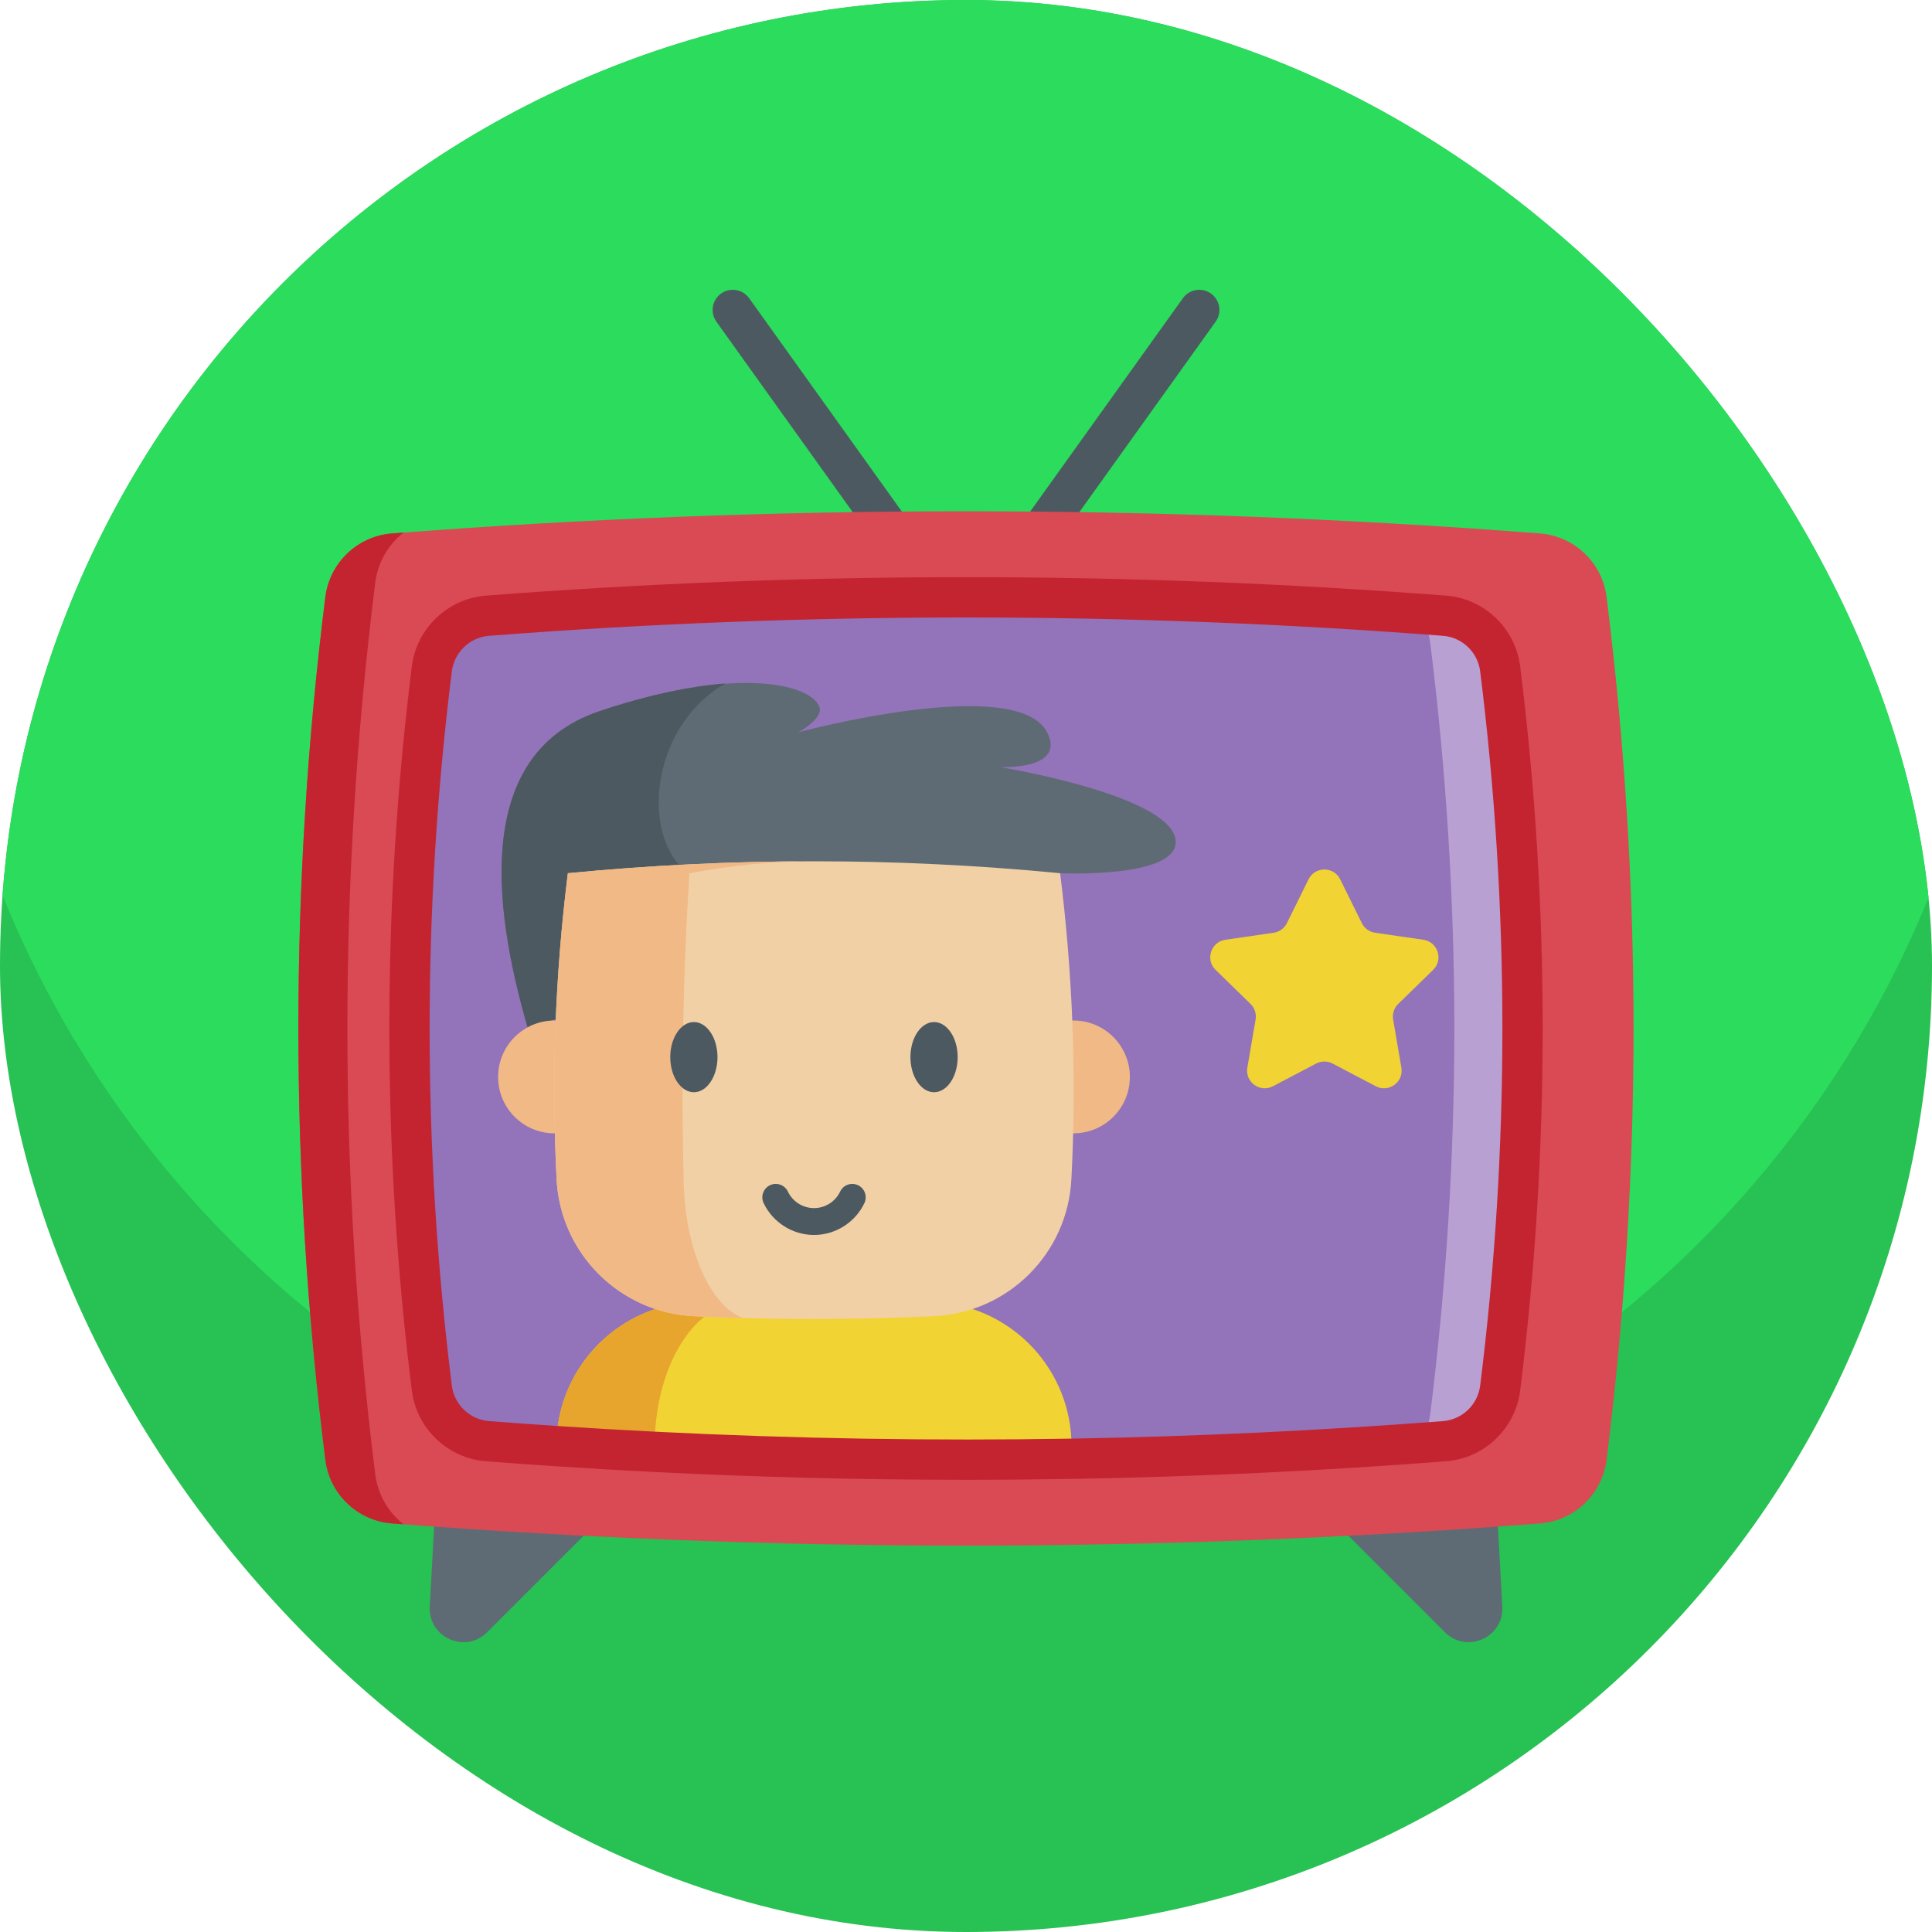
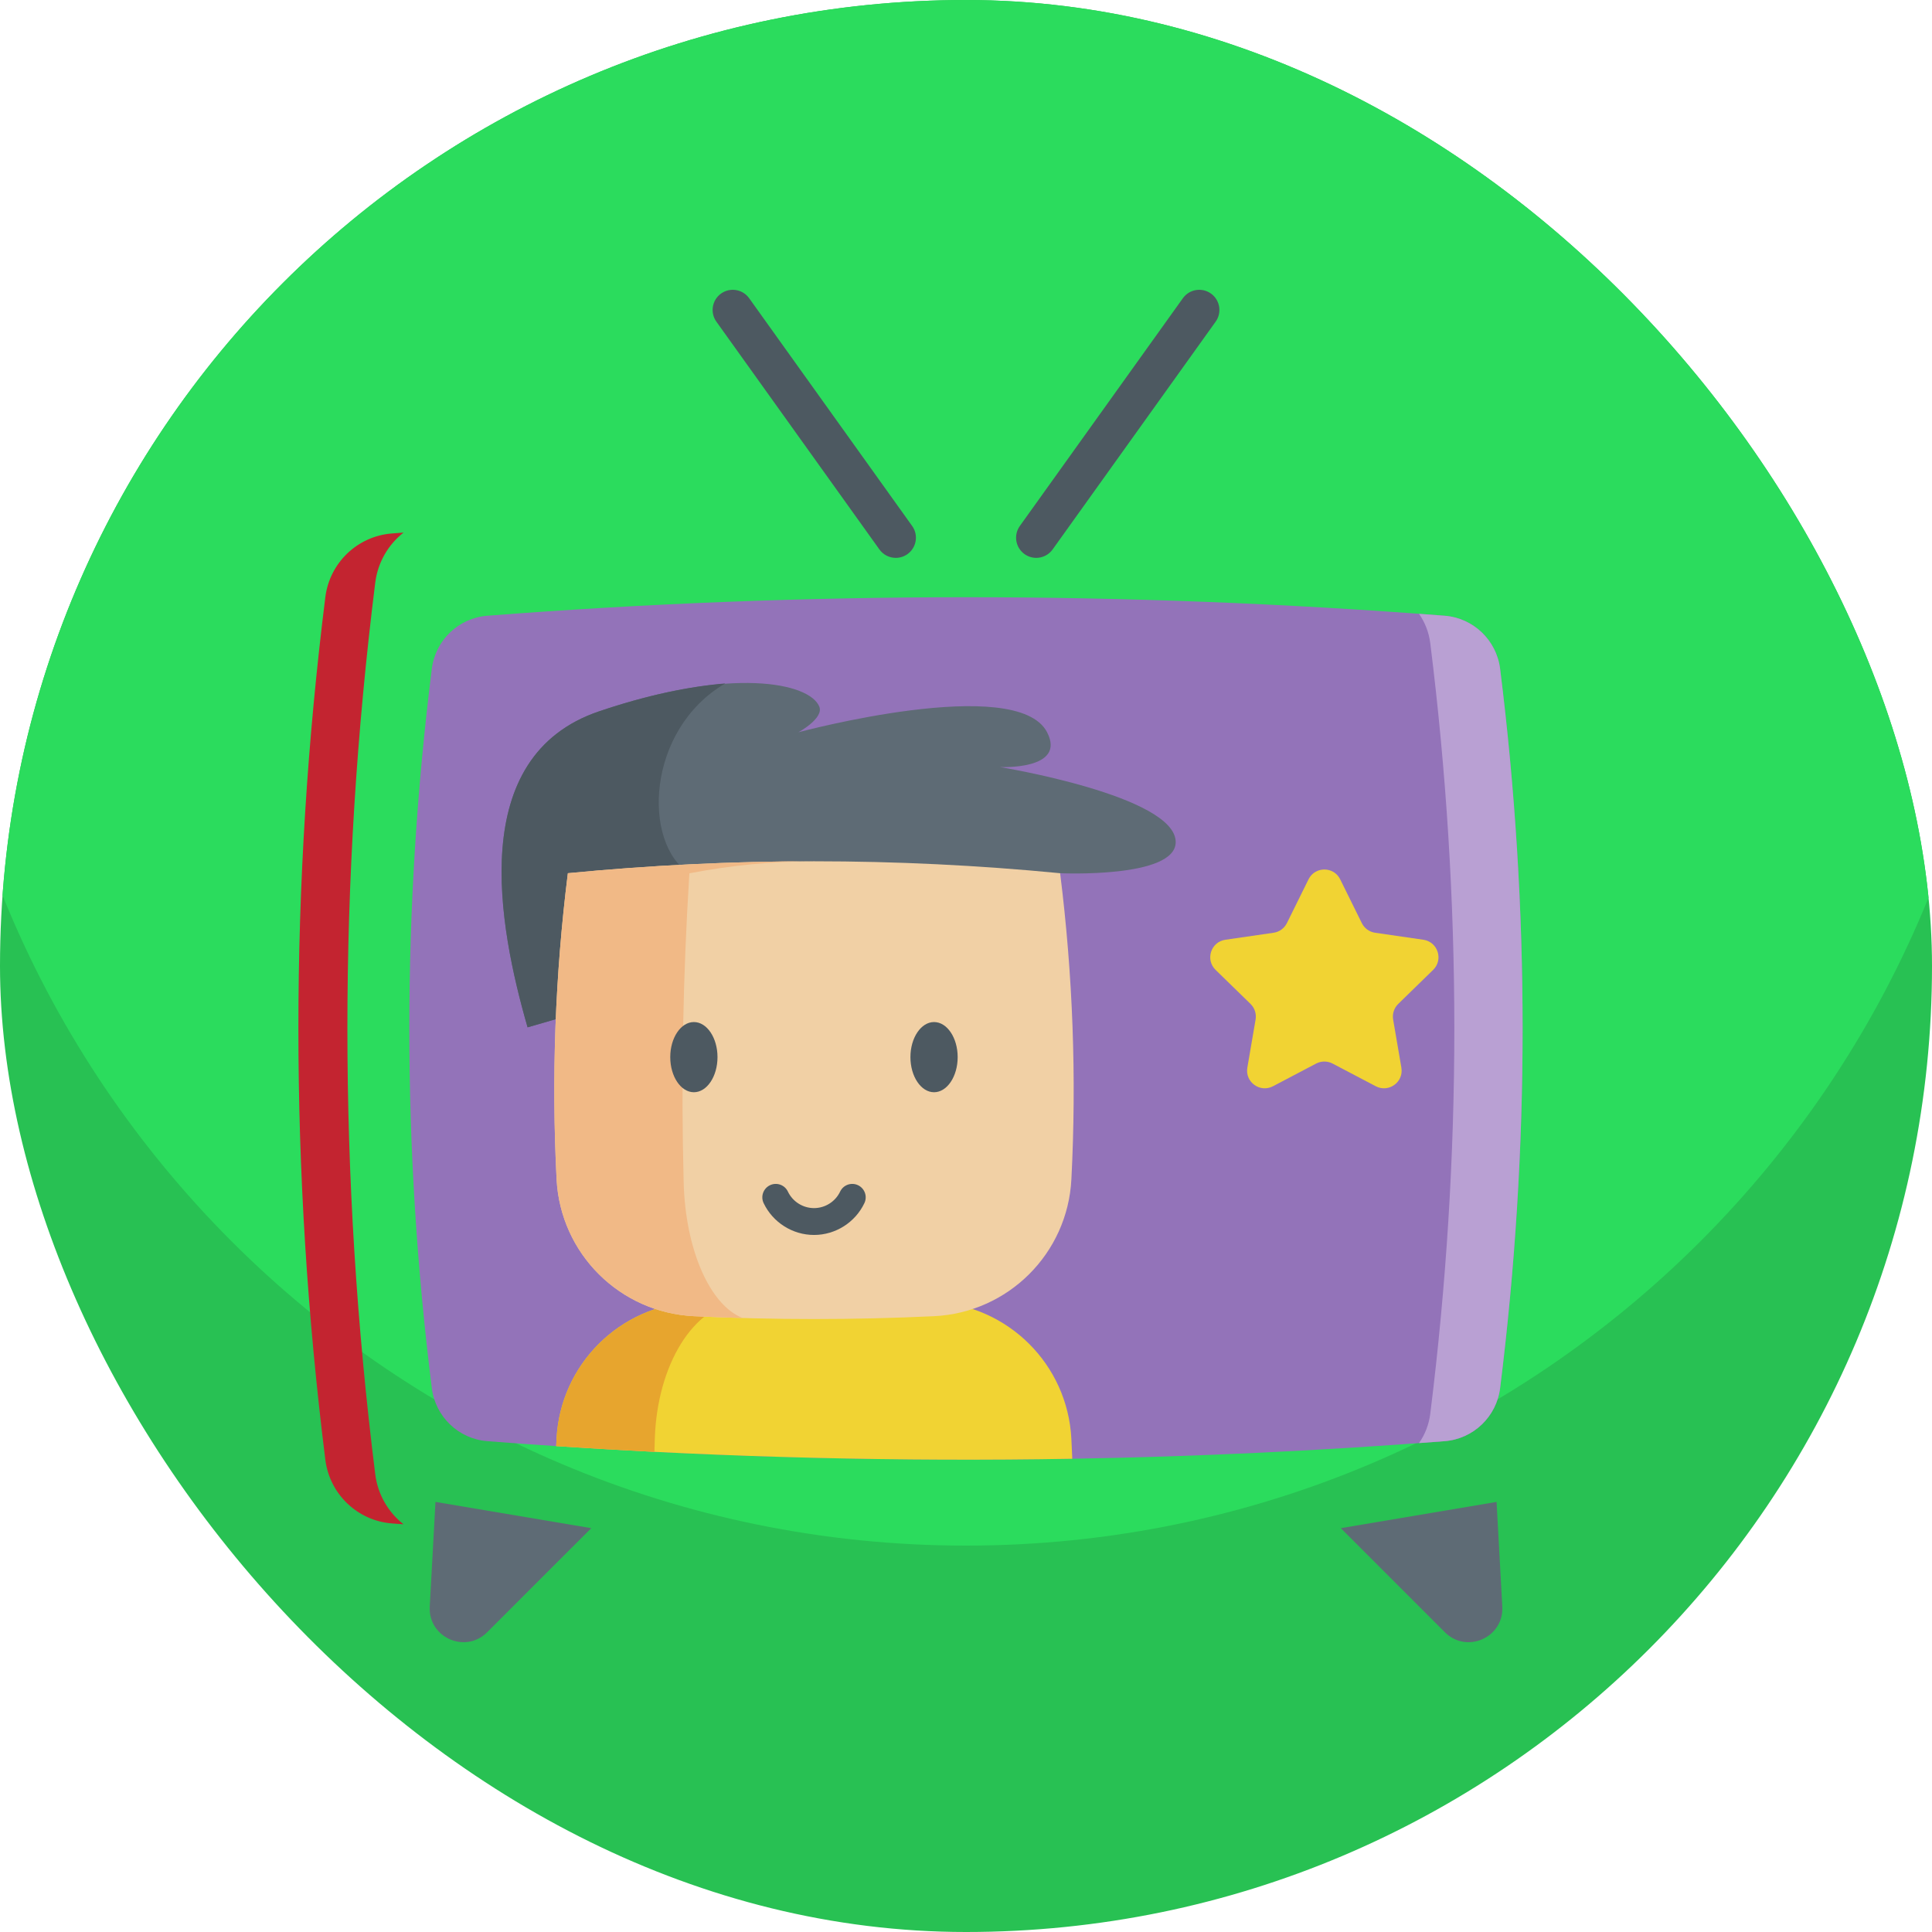
<svg xmlns="http://www.w3.org/2000/svg" width="80" height="80" viewBox="0 0 80 80" fill="none">
  <g clip-path="url(#clip0_5821_19253)">
    <rect width="80" height="80" rx="40" fill="#28C153" />
    <path d="M83 21C83 44.748 63.748 64 40 64C16.252 64 -3 44.748 -3 21C-3 -2.748 16.252 -22 40 -22C63.748 -22 83 -2.748 83 21Z" fill="#2BDC5D" />
    <g clip-path="url(#clip1_5821_19253)">
      <path d="M42.908 23.1C42.74 23.1 42.57 23.049 42.423 22.944C42.048 22.675 41.962 22.154 42.23 21.779L48.98 12.349C49.248 11.974 49.769 11.888 50.144 12.156C50.519 12.424 50.605 12.945 50.337 13.32L43.587 22.751C43.424 22.978 43.168 23.1 42.908 23.1Z" fill="#4D5961" />
      <path d="M37.093 23.1C36.833 23.1 36.577 22.978 36.414 22.751L29.664 13.32C29.396 12.945 29.482 12.424 29.857 12.156C30.231 11.888 30.753 11.974 31.021 12.349L37.77 21.779C38.039 22.154 37.952 22.675 37.578 22.944C37.431 23.049 37.261 23.1 37.093 23.1Z" fill="#4D5961" />
      <path d="M18.032 62.191L17.795 66.527C17.726 67.804 19.268 68.492 20.172 67.588L24.483 63.278" fill="#5E6B75" />
      <path d="M61.97 62.191L62.207 66.527C62.277 67.804 60.734 68.492 59.83 67.588L55.52 63.278" fill="#5E6B75" />
-       <path d="M63.766 63.083C47.921 64.307 32.076 64.307 16.231 63.083C14.8 62.972 13.648 61.866 13.471 60.442C11.984 48.538 11.984 36.634 13.471 24.73C13.648 23.305 14.8 22.2 16.231 22.089C32.076 20.864 47.921 20.864 63.766 22.089C65.197 22.2 66.349 23.305 66.527 24.73C68.013 36.634 68.013 48.538 66.527 60.442C66.349 61.866 65.197 62.972 63.766 63.083Z" fill="#DA4A54" />
      <path d="M16.71 63.117C16.55 63.106 16.391 63.094 16.231 63.082C14.8 62.972 13.648 61.866 13.471 60.442C11.984 48.537 11.984 36.633 13.471 24.73C13.648 23.305 14.8 22.199 16.231 22.089C16.391 22.076 16.55 22.064 16.71 22.053C16.078 22.548 15.643 23.284 15.538 24.128C14 36.433 14 48.739 15.538 61.044C15.643 61.887 16.078 62.623 16.71 63.117Z" fill="#C32430" />
      <path d="M62.117 57.475C61.969 58.662 61.009 59.584 59.816 59.676C54.676 60.074 49.538 60.317 44.4 60.404C38.633 60.503 32.865 60.408 27.098 60.117C25.742 60.049 24.387 59.97 23.031 59.88C22.081 59.818 21.131 59.75 20.181 59.676C18.987 59.584 18.027 58.662 17.88 57.475C16.639 47.549 16.639 37.623 17.88 27.697C18.027 26.51 18.987 25.588 20.181 25.496C33.393 24.474 46.604 24.474 59.816 25.496C61.009 25.588 61.969 26.51 62.117 27.697C63.358 37.623 63.358 47.549 62.117 57.475Z" fill="#9373B9" />
      <path d="M62.117 57.475C61.969 58.662 61.009 59.584 59.816 59.676C59.463 59.704 59.11 59.73 58.758 59.755C59.004 59.404 59.167 58.991 59.224 58.542C60.553 47.905 60.553 37.267 59.224 26.63C59.167 26.181 59.004 25.768 58.758 25.417C59.11 25.442 59.463 25.468 59.816 25.496C61.009 25.588 61.969 26.51 62.117 27.697C63.358 37.623 63.358 47.549 62.117 57.475Z" fill="#B9A0D3" />
      <path d="M21.846 42.54C20.634 38.331 19.303 31.319 24.806 29.455C30.309 27.591 33.516 28.272 33.924 29.256C34.126 29.743 33.061 30.321 33.061 30.321C33.061 30.321 42.103 27.891 43.357 30.321C44.171 31.898 41.404 31.762 41.404 31.762C41.404 31.762 48.683 32.952 48.683 34.869C48.683 36.378 43.897 36.158 43.897 36.158" fill="#5E6B75" />
      <path d="M28.544 36.163C29.259 36.618 28.471 38.617 27.158 41.002L21.846 42.54C20.635 38.331 19.303 31.319 24.806 29.455C26.832 28.769 28.603 28.417 30.031 28.299C26.747 30.224 26.597 34.921 28.544 36.163Z" fill="#4D5961" />
      <path d="M44.401 60.404C37.278 60.526 30.154 60.353 23.031 59.88C23.036 59.779 23.04 59.676 23.046 59.575C23.204 56.499 25.664 54.052 28.741 53.906C32.049 53.751 35.359 53.751 38.668 53.906C41.744 54.052 44.205 56.499 44.363 59.575C44.377 59.851 44.389 60.128 44.401 60.404Z" fill="#F1D333" />
      <path d="M33.705 53.79C32.681 53.79 31.659 53.828 30.636 53.906C28.732 54.052 27.212 56.499 27.114 59.575C27.108 59.755 27.102 59.937 27.098 60.117C25.742 60.049 24.387 59.97 23.031 59.88C23.036 59.779 23.04 59.676 23.046 59.575C23.204 56.499 25.664 54.052 28.741 53.906C30.395 53.828 32.049 53.79 33.705 53.79Z" fill="#E7A52E" />
-       <path d="M44.435 46.93H44.45C45.74 46.93 46.786 45.883 46.786 44.594C46.786 43.304 45.74 42.257 44.45 42.257C44.433 42.257 44.417 42.257 44.4 42.258H23.011C22.994 42.257 22.978 42.257 22.961 42.257C21.671 42.257 20.625 43.304 20.625 44.594C20.625 45.883 21.671 46.93 22.961 46.93H22.976" fill="#F1B986" />
      <path d="M43.898 36.158C37.103 35.499 30.308 35.499 23.514 36.158C22.986 40.383 22.831 44.607 23.048 48.832C23.206 51.908 25.666 54.356 28.742 54.501C32.051 54.657 35.361 54.657 38.669 54.501C41.745 54.356 44.206 51.908 44.364 48.832C44.581 44.607 44.426 40.383 43.898 36.158Z" fill="#F1D0A5" />
      <path d="M23.514 36.157C26.91 35.828 30.308 35.663 33.706 35.663C31.986 35.663 30.266 35.83 28.546 36.162C28.278 40.428 28.2 44.693 28.309 48.958C28.381 51.765 29.407 54.054 30.753 54.576C30.084 54.557 29.412 54.532 28.742 54.501C25.667 54.356 23.206 51.908 23.047 48.832C22.831 44.607 22.986 40.382 23.514 36.157Z" fill="#F1B986" />
      <path d="M33.707 51.137C32.819 51.137 32.001 50.619 31.62 49.818C31.488 49.54 31.607 49.209 31.884 49.077C32.162 48.945 32.493 49.063 32.625 49.341C32.822 49.757 33.247 50.025 33.707 50.025C34.166 50.025 34.591 49.757 34.788 49.341C34.92 49.063 35.252 48.945 35.529 49.077C35.806 49.209 35.925 49.54 35.793 49.818C35.413 50.619 34.594 51.137 33.707 51.137Z" fill="#4D5961" />
      <path d="M28.732 42.321C28.193 42.321 27.754 42.972 27.754 43.773C27.754 44.575 28.193 45.227 28.732 45.227C29.271 45.227 29.71 44.575 29.71 43.773C29.71 42.972 29.271 42.321 28.732 42.321Z" fill="#4D5961" />
      <path d="M38.677 42.321C38.138 42.321 37.699 42.972 37.699 43.773C37.699 44.575 38.138 45.227 38.677 45.227C39.216 45.227 39.655 44.575 39.655 43.773C39.655 42.972 39.216 42.321 38.677 42.321Z" fill="#4D5961" />
      <path d="M55.495 36.412L56.389 38.222C56.495 38.438 56.701 38.588 56.94 38.623L58.938 38.913C59.538 39 59.777 39.738 59.343 40.161L57.898 41.57C57.725 41.738 57.646 41.981 57.687 42.218L58.028 44.208C58.131 44.806 57.503 45.261 56.967 44.979L55.18 44.04C54.967 43.928 54.712 43.928 54.498 44.04L52.712 44.979C52.175 45.261 51.547 44.806 51.65 44.208L51.991 42.218C52.032 41.981 51.953 41.738 51.781 41.57L50.335 40.161C49.901 39.738 50.14 39 50.741 38.913L52.738 38.623C52.977 38.588 53.183 38.438 53.289 38.222L54.183 36.412C54.451 35.868 55.227 35.868 55.495 36.412Z" fill="#F1D333" />
-       <path d="M40.017 61.276C35.688 61.276 31.346 61.167 27.058 60.95C25.706 60.883 24.334 60.803 22.977 60.712C22.031 60.65 21.069 60.582 20.119 60.508C18.539 60.386 17.25 59.154 17.053 57.578C15.81 47.63 15.81 37.542 17.053 27.594C17.25 26.018 18.539 24.786 20.119 24.664C33.311 23.644 46.69 23.644 59.882 24.664C61.462 24.786 62.751 26.018 62.947 27.594C64.19 37.542 64.19 47.63 62.947 57.578C62.751 59.154 61.462 60.386 59.882 60.508C54.731 60.906 49.528 61.152 44.416 61.238C42.953 61.263 41.486 61.276 40.017 61.276ZM40 25.568C33.4 25.568 26.802 25.821 20.247 26.328C19.455 26.389 18.808 27.008 18.709 27.8C17.483 37.612 17.483 47.561 18.709 57.372C18.808 58.164 19.455 58.783 20.247 58.845C21.191 58.918 22.146 58.986 23.087 59.048C24.435 59.137 25.799 59.217 27.142 59.284C32.847 59.572 38.649 59.668 44.388 59.57C49.466 59.484 54.636 59.24 59.753 58.845C60.546 58.783 61.193 58.164 61.291 57.372C61.291 57.372 61.291 57.372 61.291 57.371C62.517 47.561 62.517 37.611 61.291 27.8C61.193 27.008 60.546 26.389 59.753 26.328C53.2 25.821 46.599 25.568 40 25.568Z" fill="#C32430" />
    </g>
  </g>
  <defs>
    <clipPath id="clip0_5821_19253">
      <rect width="80" height="80" rx="40" fill="white" />
    </clipPath>
    <clipPath id="clip1_5821_19253">
      <rect width="56" height="56" fill="white" transform="translate(12 12)" />
    </clipPath>
  </defs>
</svg>